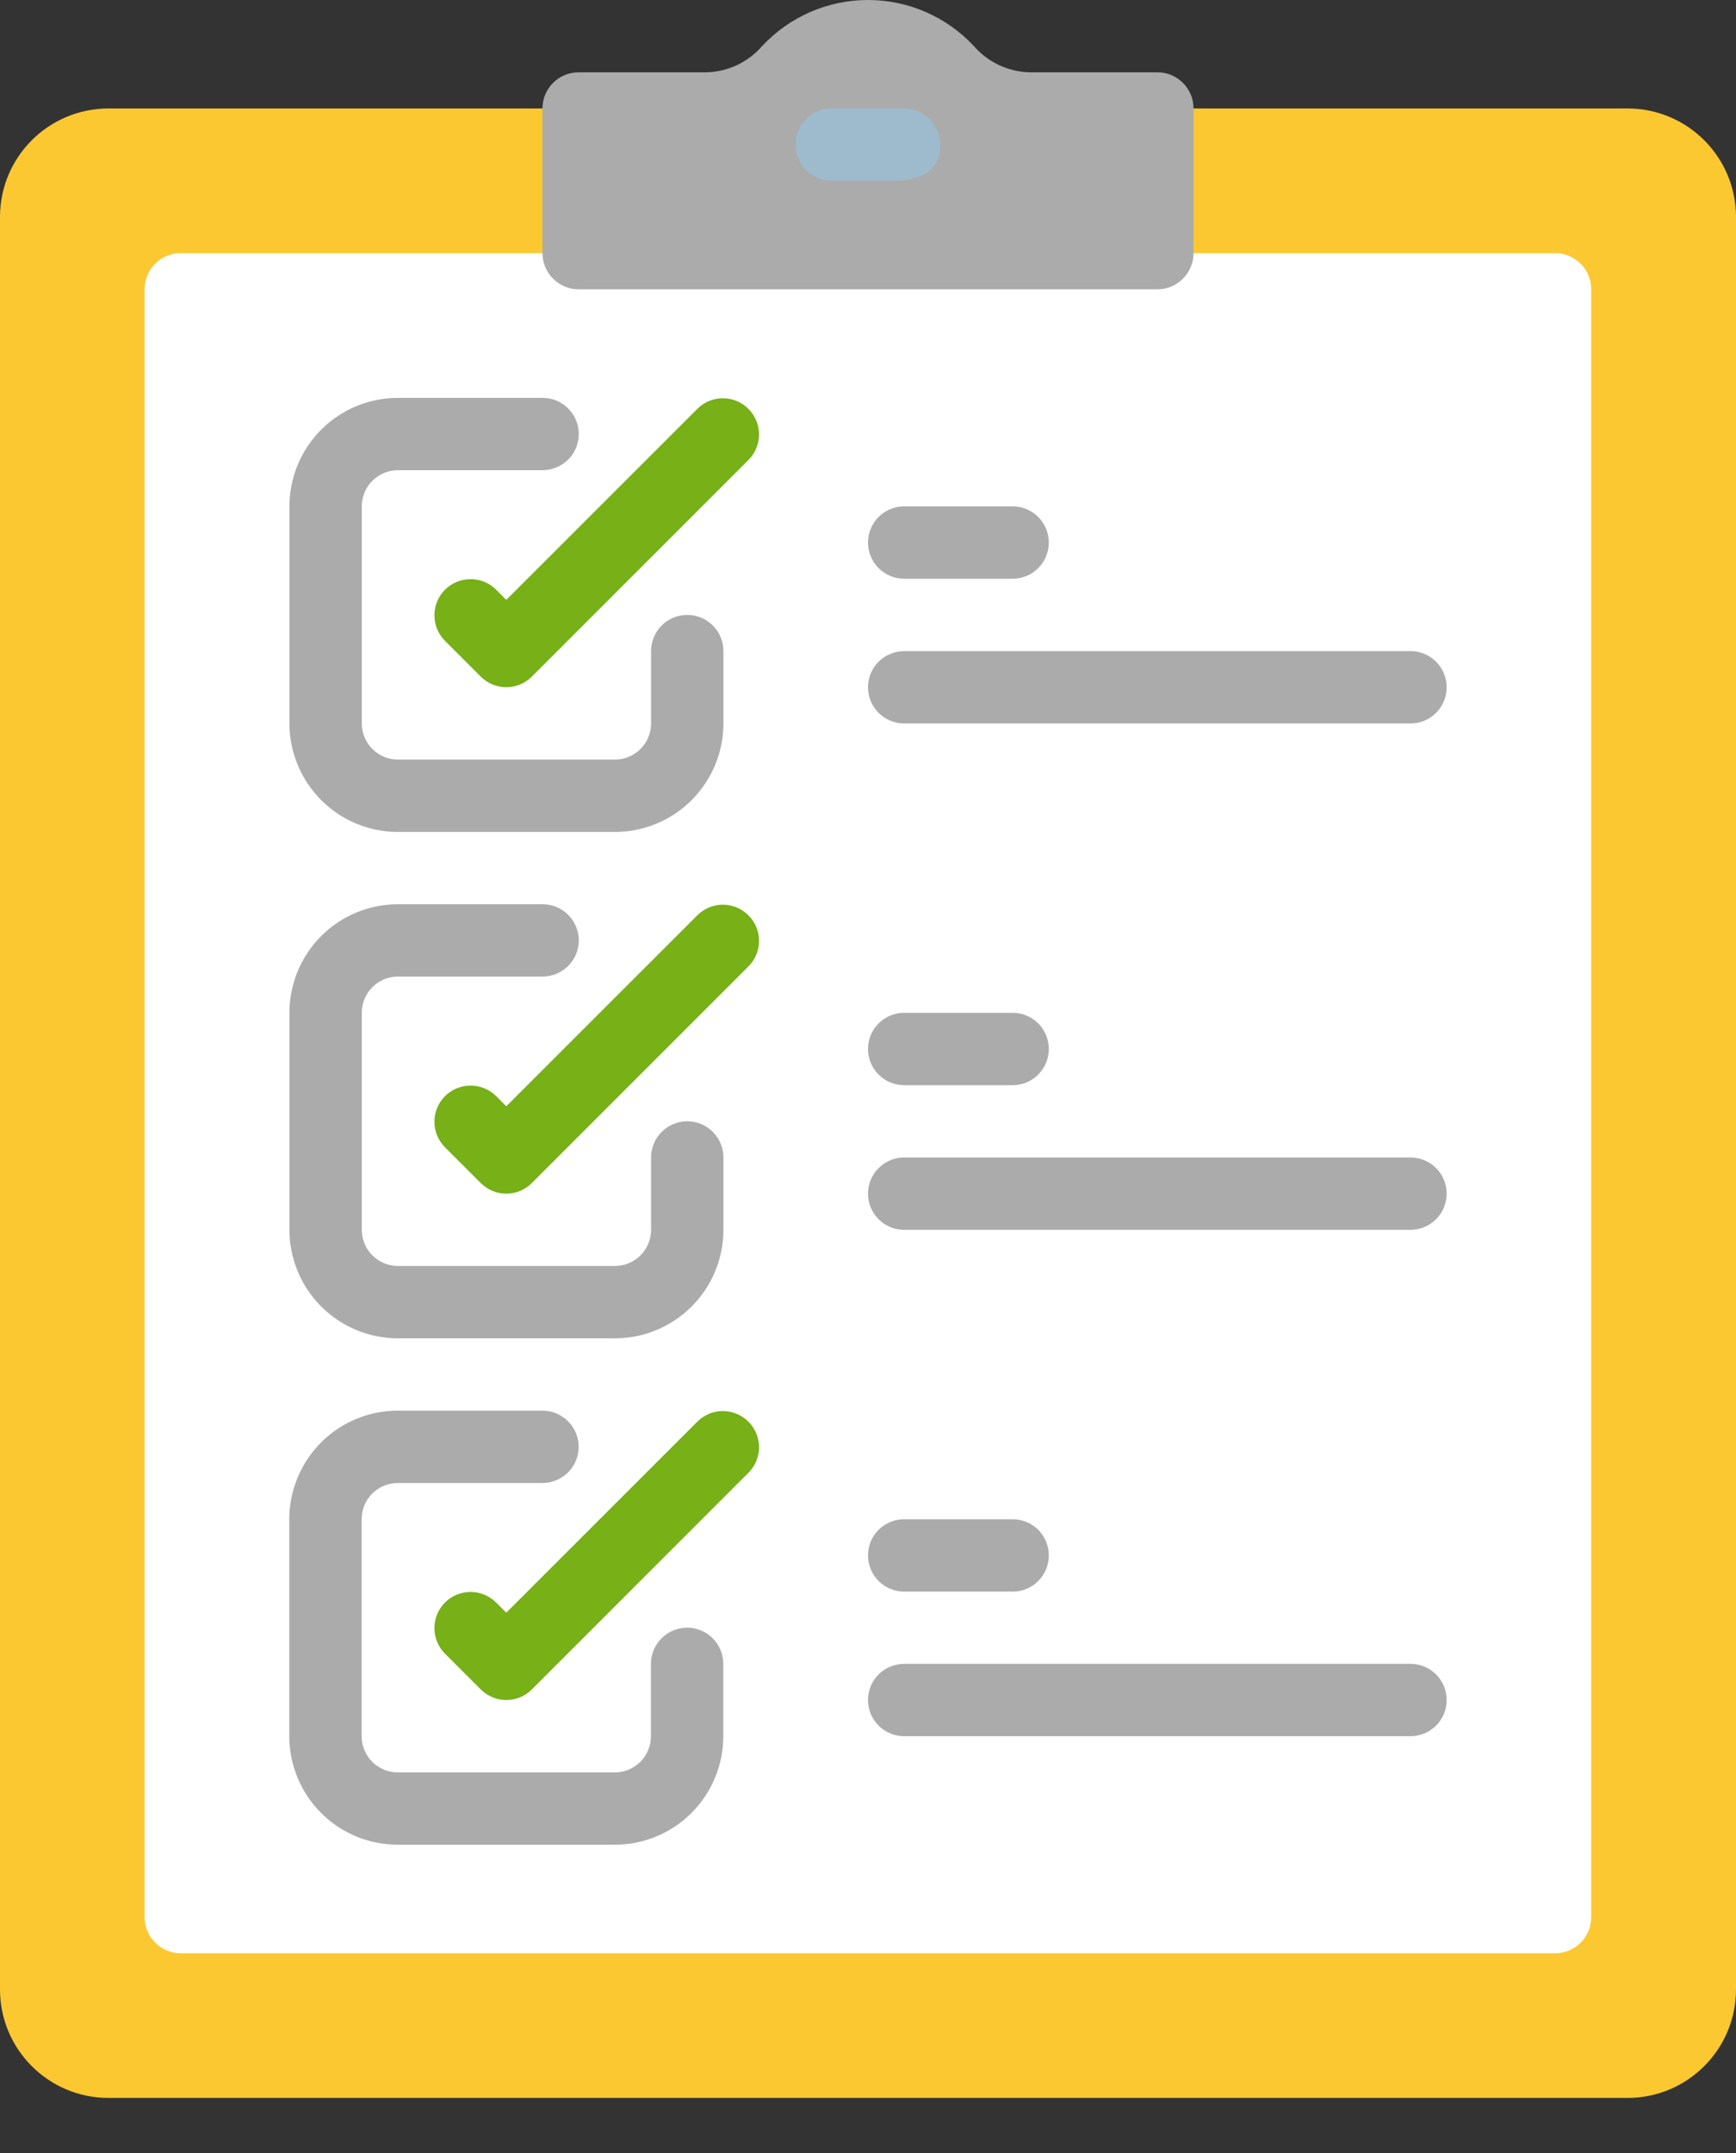
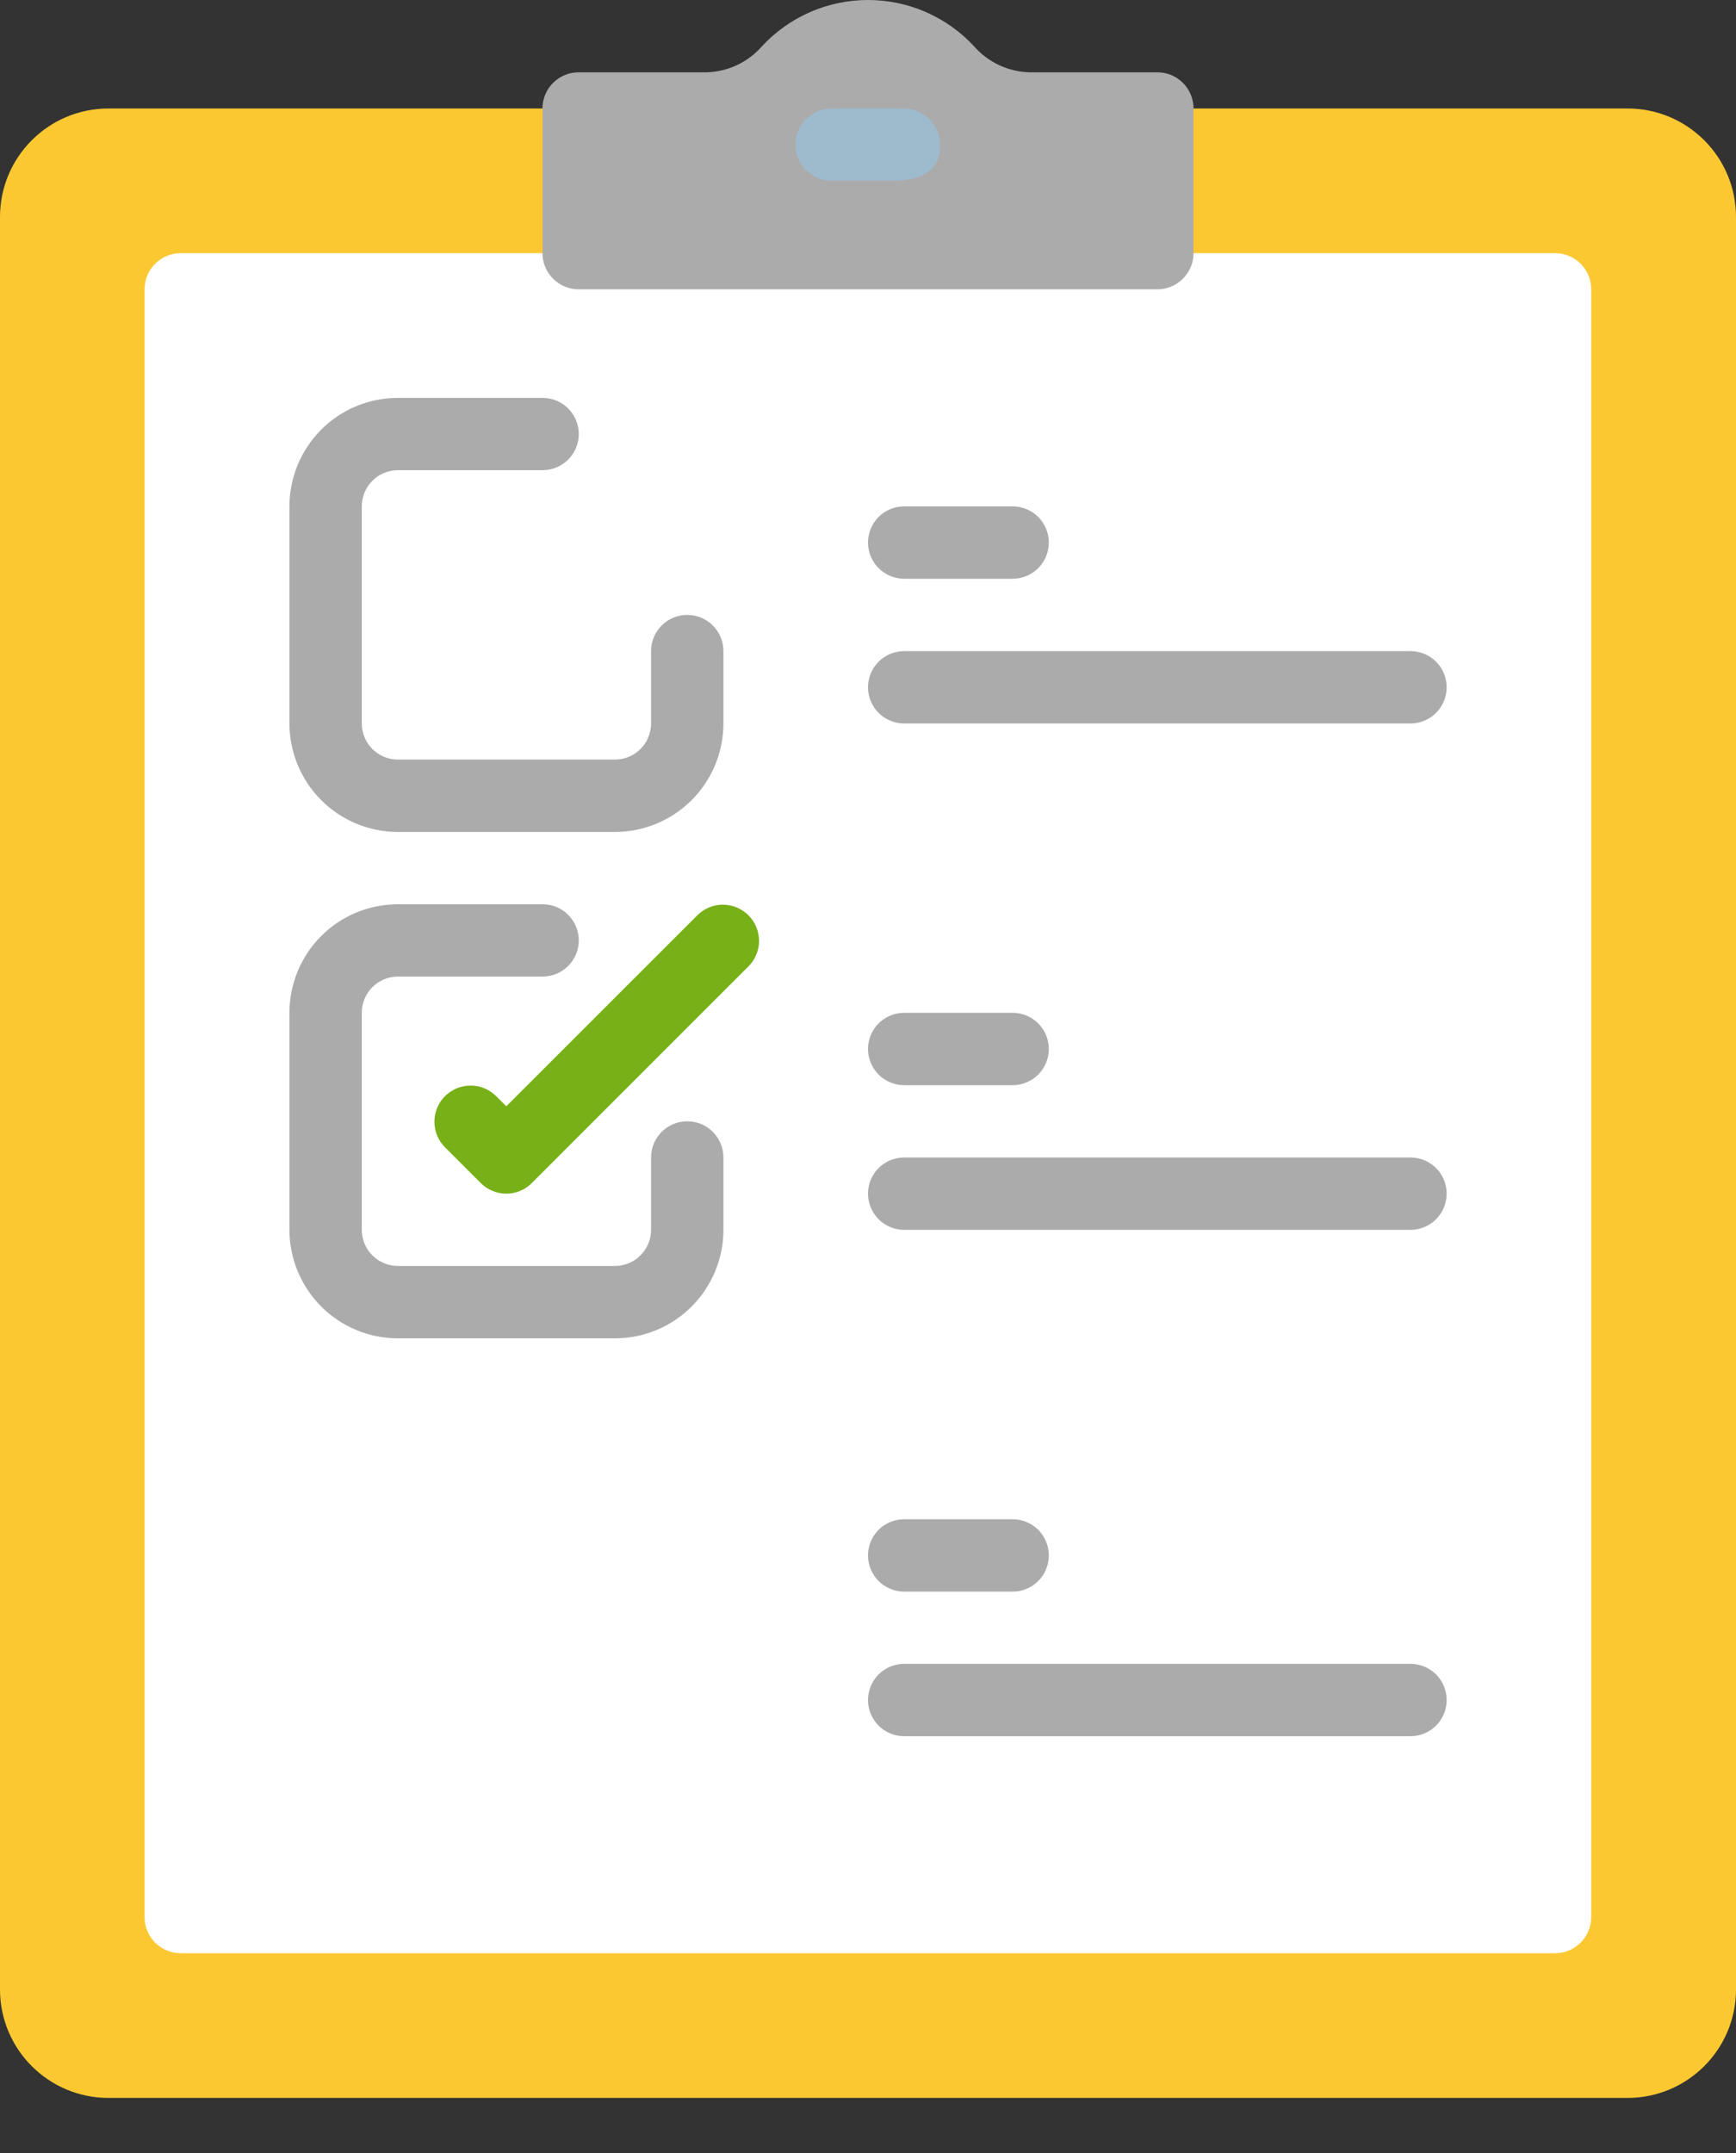
<svg xmlns="http://www.w3.org/2000/svg" width="25" height="31" viewBox="0 0 25 31" fill="none">
  <rect x="0" y="0" width="25" height="31" fill="#333333" stroke="none" />
  <path d="M23.438 1.562H1.562C0.7 1.562 0 2.261 0 3.124V28.645C0 29.508 0.7 30.207 1.562 30.207H23.438C24.3 30.207 25 29.508 25 28.645V3.124C25 2.261 24.3 1.562 23.438 1.562Z" fill="#FCC831" />
  <path d="M22.395 3.645H2.603C2.315 3.645 2.082 3.878 2.082 4.165V27.603C2.082 27.89 2.315 28.124 2.603 28.124H22.395C22.682 28.124 22.915 27.89 22.915 27.603V4.165C22.915 3.878 22.682 3.645 22.395 3.645Z" fill="white" />
  <path d="M17.188 1.561V3.645C17.188 3.783 17.133 3.915 17.035 4.013C16.937 4.111 16.805 4.166 16.667 4.166H8.333C8.195 4.166 8.063 4.111 7.965 4.013C7.867 3.915 7.812 3.783 7.812 3.645V1.561C7.812 1.423 7.867 1.291 7.965 1.193C8.063 1.095 8.195 1.041 8.333 1.041H10.174C10.326 1.037 10.476 1.002 10.614 0.937C10.751 0.872 10.874 0.78 10.974 0.665C11.169 0.455 11.405 0.288 11.668 0.173C11.93 0.059 12.214 0 12.5 0C12.786 0 13.07 0.059 13.332 0.173C13.595 0.288 13.831 0.455 14.026 0.665C14.126 0.78 14.249 0.872 14.386 0.937C14.524 1.002 14.674 1.037 14.826 1.041H16.667C16.805 1.041 16.937 1.095 17.035 1.193C17.133 1.291 17.188 1.423 17.188 1.561Z" fill="#ABABAB" />
-   <path d="M7.291 9.895C7.153 9.895 7.021 9.84 6.923 9.742L6.402 9.221C6.307 9.123 6.255 8.991 6.256 8.855C6.257 8.718 6.312 8.588 6.408 8.491C6.505 8.395 6.636 8.34 6.772 8.339C6.909 8.337 7.04 8.39 7.139 8.485L7.291 8.637L10.048 5.881C10.146 5.786 10.278 5.733 10.414 5.734C10.551 5.736 10.681 5.79 10.778 5.887C10.875 5.983 10.929 6.114 10.931 6.251C10.932 6.387 10.879 6.519 10.784 6.617L7.659 9.742C7.562 9.84 7.429 9.895 7.291 9.895Z" fill="#77B017" />
  <path d="M8.855 11.979H5.73C5.316 11.979 4.919 11.814 4.626 11.521C4.333 11.228 4.168 10.83 4.168 10.416V7.291C4.168 6.877 4.333 6.479 4.626 6.186C4.919 5.893 5.316 5.729 5.73 5.729H7.814C7.952 5.729 8.084 5.783 8.182 5.881C8.28 5.979 8.335 6.111 8.335 6.249C8.335 6.387 8.28 6.52 8.182 6.618C8.084 6.715 7.952 6.77 7.814 6.77H5.73C5.592 6.77 5.46 6.825 5.362 6.923C5.265 7.02 5.21 7.153 5.21 7.291V10.416C5.21 10.554 5.265 10.687 5.362 10.784C5.46 10.882 5.592 10.937 5.73 10.937H8.855C8.994 10.937 9.126 10.882 9.224 10.784C9.321 10.687 9.376 10.554 9.376 10.416V9.374C9.376 9.236 9.431 9.104 9.529 9.006C9.627 8.908 9.759 8.854 9.897 8.854C10.035 8.854 10.168 8.908 10.265 9.006C10.363 9.104 10.418 9.236 10.418 9.374V10.416C10.418 10.83 10.253 11.228 9.96 11.521C9.667 11.814 9.27 11.979 8.855 11.979Z" fill="#ABABAB" />
  <path d="M7.291 17.187C7.153 17.187 7.021 17.132 6.923 17.034L6.402 16.513C6.307 16.415 6.255 16.283 6.256 16.147C6.257 16.01 6.312 15.88 6.408 15.783C6.505 15.687 6.636 15.632 6.772 15.631C6.909 15.629 7.04 15.682 7.139 15.777L7.291 15.929L10.048 13.173C10.146 13.078 10.278 13.025 10.414 13.026C10.551 13.028 10.681 13.082 10.778 13.179C10.875 13.275 10.929 13.406 10.931 13.543C10.932 13.679 10.879 13.811 10.784 13.909L7.659 17.034C7.562 17.132 7.429 17.187 7.291 17.187Z" fill="#77B017" />
  <path d="M8.855 19.27H5.73C5.316 19.27 4.919 19.105 4.626 18.812C4.333 18.519 4.168 18.121 4.168 17.707V14.582C4.168 14.168 4.333 13.77 4.626 13.477C4.919 13.184 5.316 13.02 5.73 13.02H7.814C7.952 13.02 8.084 13.074 8.182 13.172C8.28 13.27 8.335 13.402 8.335 13.54C8.335 13.678 8.28 13.811 8.182 13.909C8.084 14.006 7.952 14.061 7.814 14.061H5.73C5.592 14.061 5.46 14.116 5.362 14.214C5.265 14.311 5.21 14.444 5.21 14.582V17.707C5.21 17.845 5.265 17.978 5.362 18.075C5.46 18.173 5.592 18.228 5.73 18.228H8.855C8.994 18.228 9.126 18.173 9.224 18.075C9.321 17.978 9.376 17.845 9.376 17.707V16.665C9.376 16.527 9.431 16.395 9.529 16.297C9.627 16.199 9.759 16.145 9.897 16.145C10.035 16.145 10.168 16.199 10.265 16.297C10.363 16.395 10.418 16.527 10.418 16.665V17.707C10.418 18.121 10.253 18.519 9.96 18.812C9.667 19.105 9.27 19.27 8.855 19.27Z" fill="#ABABAB" />
-   <path d="M7.291 24.478C7.153 24.478 7.021 24.423 6.923 24.325L6.402 23.804C6.307 23.706 6.255 23.574 6.256 23.438C6.257 23.301 6.312 23.171 6.408 23.074C6.505 22.977 6.636 22.923 6.772 22.922C6.909 22.92 7.04 22.973 7.139 23.068L7.291 23.22L10.048 20.464C10.146 20.369 10.278 20.316 10.414 20.317C10.551 20.319 10.681 20.373 10.778 20.47C10.875 20.567 10.929 20.697 10.931 20.834C10.932 20.97 10.879 21.102 10.784 21.2L7.659 24.325C7.562 24.423 7.429 24.478 7.291 24.478Z" fill="#77B017" />
-   <path d="M8.854 26.561H5.729C5.314 26.561 4.917 26.397 4.624 26.104C4.331 25.811 4.166 25.413 4.166 24.999V21.874C4.166 21.46 4.331 21.062 4.624 20.769C4.917 20.476 5.314 20.311 5.729 20.311H7.812C7.95 20.311 8.082 20.366 8.18 20.464C8.278 20.562 8.333 20.694 8.333 20.832C8.333 20.971 8.278 21.103 8.18 21.201C8.082 21.298 7.95 21.353 7.812 21.353H5.729C5.59 21.353 5.458 21.408 5.36 21.506C5.263 21.603 5.208 21.736 5.208 21.874V24.999C5.208 25.137 5.263 25.27 5.36 25.367C5.458 25.465 5.59 25.52 5.729 25.52H8.854C8.992 25.52 9.124 25.465 9.222 25.367C9.319 25.27 9.374 25.137 9.374 24.999V23.957C9.374 23.819 9.429 23.687 9.527 23.589C9.625 23.491 9.757 23.436 9.895 23.436C10.033 23.436 10.166 23.491 10.264 23.589C10.361 23.687 10.416 23.819 10.416 23.957V24.999C10.416 25.413 10.251 25.811 9.958 26.104C9.665 26.397 9.268 26.561 8.854 26.561Z" fill="#ABABAB" />
  <path d="M14.583 8.333H13.021C12.883 8.333 12.75 8.278 12.652 8.18C12.555 8.082 12.5 7.95 12.5 7.812C12.5 7.674 12.555 7.541 12.652 7.444C12.75 7.346 12.883 7.291 13.021 7.291H14.583C14.722 7.291 14.854 7.346 14.952 7.444C15.049 7.541 15.104 7.674 15.104 7.812C15.104 7.95 15.049 8.082 14.952 8.18C14.854 8.278 14.722 8.333 14.583 8.333Z" fill="#ABABAB" />
  <path d="M20.312 10.417H13.021C12.883 10.417 12.75 10.362 12.652 10.264C12.555 10.166 12.5 10.034 12.5 9.896C12.5 9.758 12.555 9.625 12.652 9.528C12.75 9.43 12.883 9.375 13.021 9.375H20.312C20.451 9.375 20.583 9.43 20.681 9.528C20.779 9.625 20.833 9.758 20.833 9.896C20.833 10.034 20.779 10.166 20.681 10.264C20.583 10.362 20.451 10.417 20.312 10.417Z" fill="#ABABAB" />
  <path d="M14.583 15.625H13.021C12.883 15.625 12.75 15.57 12.652 15.472C12.555 15.374 12.5 15.242 12.5 15.104C12.5 14.966 12.555 14.833 12.652 14.736C12.75 14.638 12.883 14.583 13.021 14.583H14.583C14.722 14.583 14.854 14.638 14.952 14.736C15.049 14.833 15.104 14.966 15.104 15.104C15.104 15.242 15.049 15.374 14.952 15.472C14.854 15.57 14.722 15.625 14.583 15.625Z" fill="#ABABAB" />
  <path d="M20.312 17.708H13.021C12.883 17.708 12.75 17.653 12.652 17.555C12.555 17.457 12.5 17.325 12.5 17.187C12.5 17.049 12.555 16.916 12.652 16.819C12.75 16.721 12.883 16.666 13.021 16.666H20.312C20.451 16.666 20.583 16.721 20.681 16.819C20.779 16.916 20.833 17.049 20.833 17.187C20.833 17.325 20.779 17.457 20.681 17.555C20.583 17.653 20.451 17.708 20.312 17.708Z" fill="#ABABAB" />
  <path d="M14.583 22.917H13.021C12.883 22.917 12.75 22.862 12.652 22.764C12.555 22.666 12.5 22.534 12.5 22.396C12.5 22.258 12.555 22.125 12.652 22.027C12.75 21.93 12.883 21.875 13.021 21.875H14.583C14.722 21.875 14.854 21.93 14.952 22.027C15.049 22.125 15.104 22.258 15.104 22.396C15.104 22.534 15.049 22.666 14.952 22.764C14.854 22.862 14.722 22.917 14.583 22.917Z" fill="#ABABAB" />
  <path d="M20.312 24.999H13.021C12.883 24.999 12.75 24.944 12.652 24.846C12.555 24.748 12.5 24.616 12.5 24.478C12.5 24.34 12.555 24.207 12.652 24.11C12.75 24.012 12.883 23.957 13.021 23.957H20.312C20.451 23.957 20.583 24.012 20.681 24.11C20.779 24.207 20.833 24.34 20.833 24.478C20.833 24.616 20.779 24.748 20.681 24.846C20.583 24.944 20.451 24.999 20.312 24.999Z" fill="#ABABAB" />
  <path d="M12.857 2.603H11.978C11.84 2.603 11.707 2.548 11.61 2.451C11.512 2.353 11.457 2.22 11.457 2.082C11.457 1.944 11.512 1.812 11.61 1.714C11.707 1.616 11.84 1.562 11.978 1.562C11.978 1.562 12.937 1.562 13.01 1.562C13.149 1.561 13.283 1.616 13.382 1.713C13.481 1.811 13.538 1.943 13.54 2.082C13.54 2.428 13.311 2.603 12.857 2.603Z" fill="#9EBBCE" />
</svg>